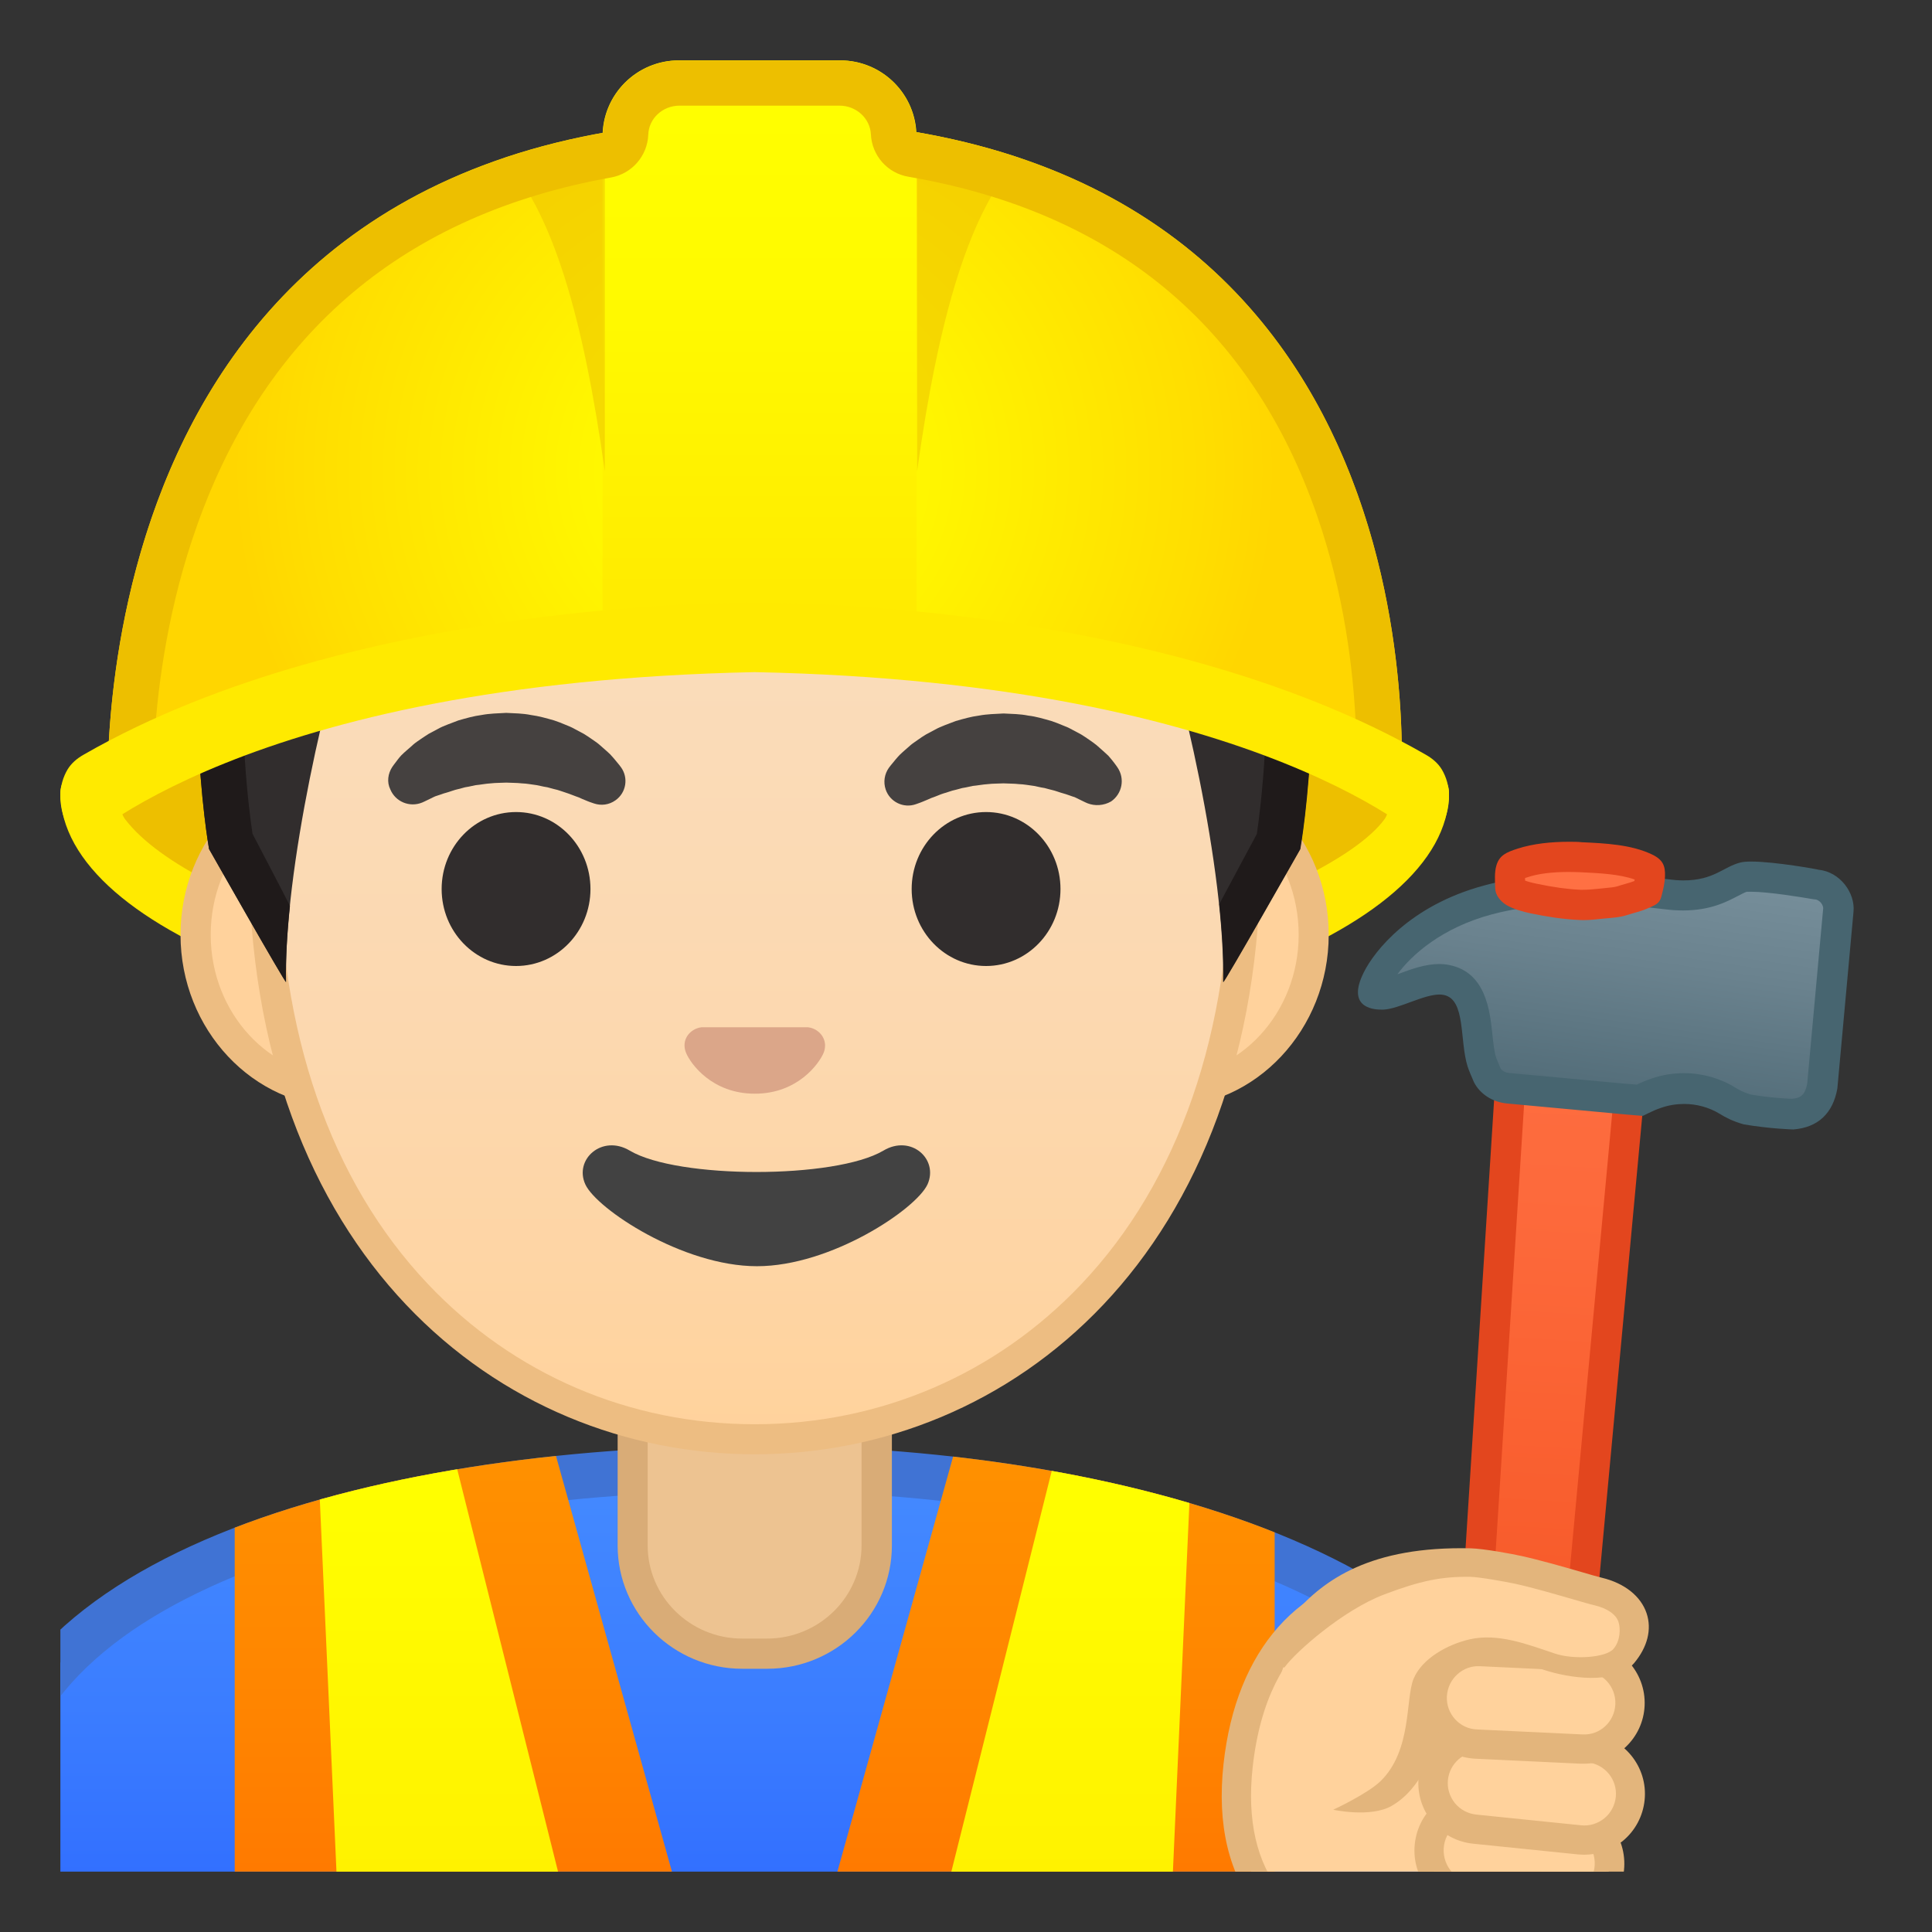
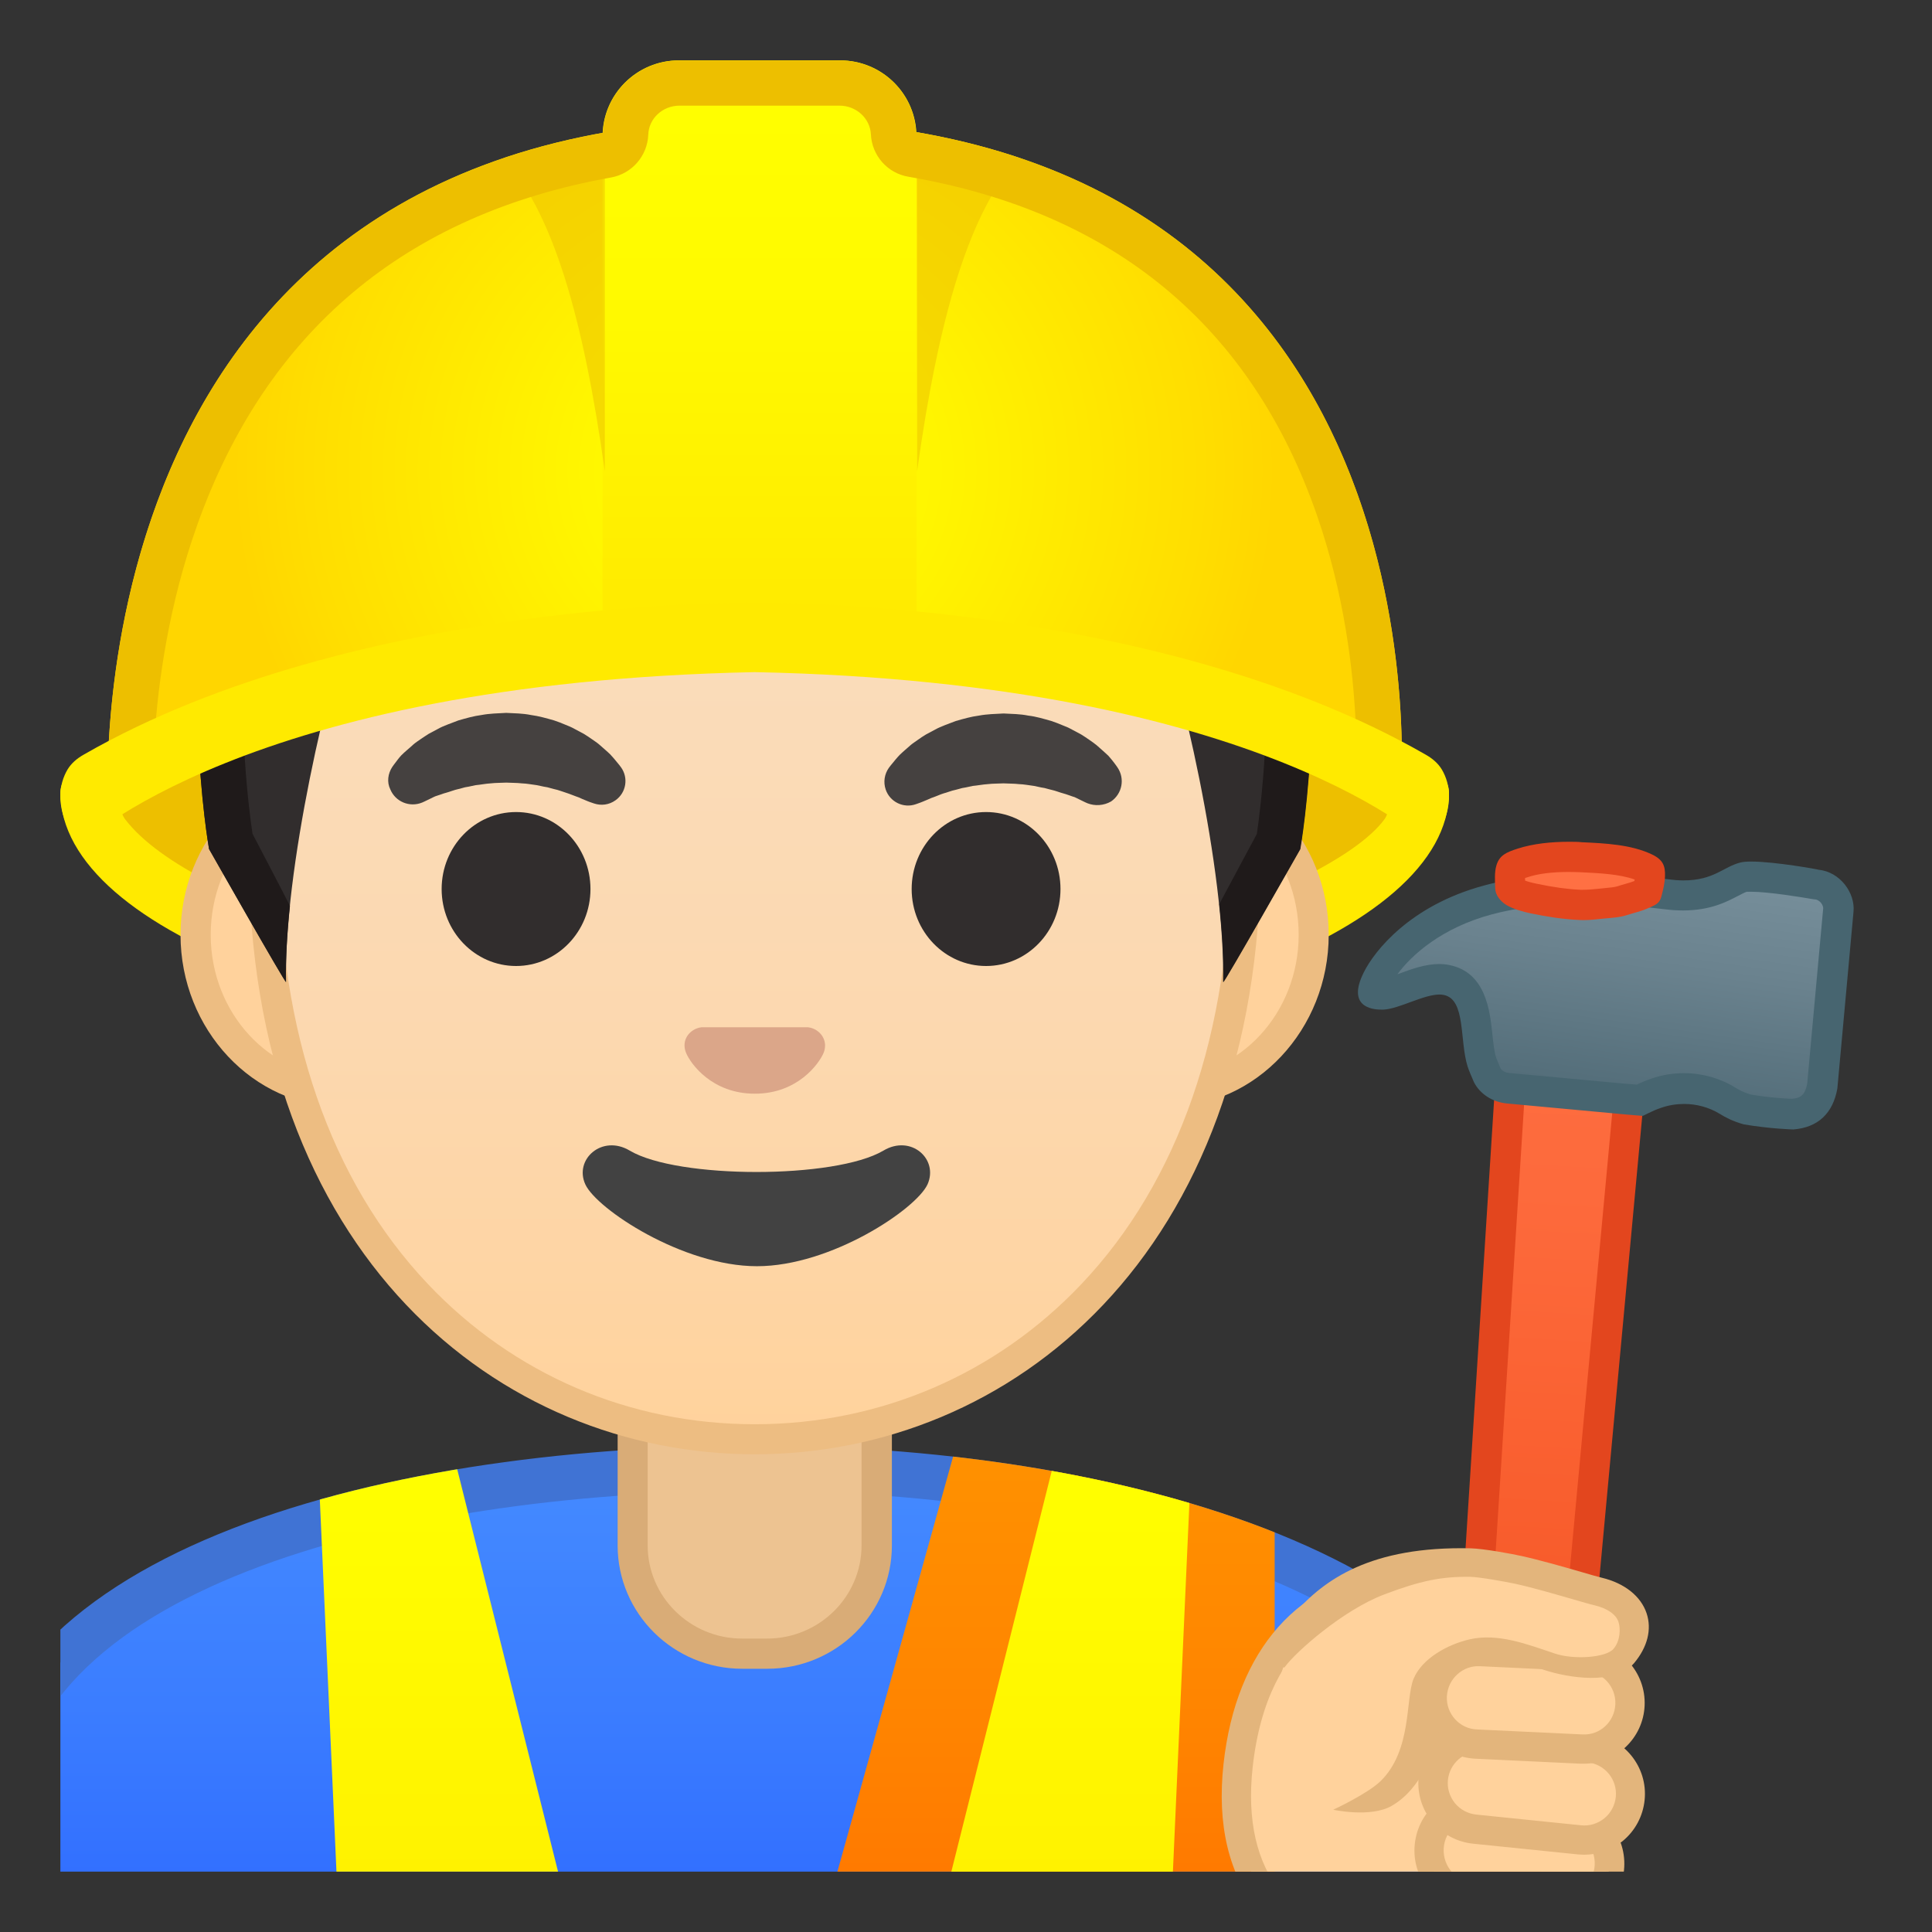
<svg xmlns="http://www.w3.org/2000/svg" xmlns:xlink="http://www.w3.org/1999/xlink" width="128" height="128" style="enable-background:new 0 0 128 128;">
  <rect width="100%" height="100%" fill="#333333" stroke="none" />
  <g id="_x31_">
    <g>
      <defs>
        <rect id="SVGID_1_" height="120" width="120" x="4" y="4" />
      </defs>
      <clipPath id="SVGID_3_">
        <use style="overflow:visible;" xlink:href="#SVGID_1_" />
      </clipPath>
      <g id="XMLID_15_" style="clip-path:url(#SVGID_3_);">
        <linearGradient id="SVGID_4_" gradientUnits="userSpaceOnUse" x1="50" x2="50" y1="97.281" y2="136.098">
          <stop offset="3.247793e-03" style="stop-color:#448AFF" />
          <stop offset="0.404" style="stop-color:#3B7DFF" />
          <stop offset="1" style="stop-color:#2962FF" />
        </linearGradient>
        <path d="M-0.5,136.1v-15.26c0-16.23,25.36-23.53,50.5-23.56h0.13c25.03,0,50.36,8.09,50.36,23.56 v15.26H-0.5z" style="fill:url(#SVGID_4_);" />
        <path d="M50.13,98.78c12.9,0,25.42,2.19,34.36,6c6.62,2.83,14.51,7.91,14.51,16.05v13.76H1v-13.76 c0-15.2,24.61-22.03,49-22.06L50.13,98.78 M50.13,95.78c-0.05,0-0.09,0-0.13,0c-25.49,0.03-52,7.28-52,25.06v16.76h104v-16.76 C102,104.08,75.74,95.78,50.13,95.78L50.13,95.78z" style="fill:#4073D4;" />
      </g>
      <g id="XMLID_12_" style="clip-path:url(#SVGID_3_);">
        <path d="M49.17,109.56c-4,0-7.26-3.22-7.26-7.17v-8.98h16.16v8.98c0,3.95-3.26,7.17-7.26,7.17H49.17z" style="fill:#EDC391;" />
        <path d="M57.08,94.41v7.98c0,3.4-2.81,6.17-6.26,6.17h-1.65c-3.45,0-6.26-2.77-6.26-6.17v-7.98H50H57.08 M59.08,92.41H50h-9.08v9.98c0,4.51,3.7,8.17,8.26,8.17h1.65c4.56,0,8.26-3.66,8.26-8.17V92.41L59.08,92.41z" style="fill:#D9AC77;" />
      </g>
      <g style="clip-path:url(#SVGID_3_);">
        <defs>
          <path id="XMLID_31_" d="M-2,120.84v16.76h104v-16.76c0-16.79-26.35-25.09-52-25.06C24.51,95.81-2,103.06-2,120.84z" />
        </defs>
        <clipPath id="XMLID_2_">
          <use style="overflow:visible;" xlink:href="#XMLID_31_" />
        </clipPath>
        <g style="clip-path:url(#XMLID_2_);">
          <g>
            <g>
              <linearGradient id="SVGID_5_" gradientUnits="userSpaceOnUse" x1="31.928" x2="31.928" y1="95.94" y2="136.892">
                <stop offset="3.247793e-03" style="stop-color:#FF9100" />
                <stop offset="0.44" style="stop-color:#FF8400" />
                <stop offset="1" style="stop-color:#FF6D00" />
              </linearGradient>
-               <path d="M15.55,100.57v37.03h32.76L36.18,94.11C28.46,95.35,21.3,97.46,15.55,100.57z" style="fill:url(#SVGID_5_);" />
            </g>
            <linearGradient id="SVGID_6_" gradientUnits="userSpaceOnUse" x1="30.757" x2="30.757" y1="96.019" y2="137.594">
              <stop offset="3.247793e-03" style="stop-color:#FFFF00" />
              <stop offset="0.678" style="stop-color:#FFF200" />
              <stop offset="1" style="stop-color:#FFEA00" />
            </linearGradient>
            <path d="M21.13,98.03l1.77,39.57h17.48L29.8,95.38C26.75,96.1,23.84,96.99,21.13,98.03z" style="fill:url(#SVGID_6_);" />
          </g>
          <g>
            <g>
              <linearGradient id="SVGID_7_" gradientTransform="matrix(-1 0 0 1 126.24 0)" gradientUnits="userSpaceOnUse" x1="58.169" x2="58.169" y1="95.94" y2="136.892">
                <stop offset="3.247793e-03" style="stop-color:#FF9100" />
                <stop offset="0.44" style="stop-color:#FF8400" />
                <stop offset="1" style="stop-color:#FF6D00" />
              </linearGradient>
              <path d="M84.45,100.57v37.03H51.69l12.12-43.48C71.54,95.35,78.7,97.46,84.45,100.57z" style="fill:url(#SVGID_7_);" />
            </g>
            <linearGradient id="SVGID_8_" gradientTransform="matrix(-1 0 0 1 126.24 0)" gradientUnits="userSpaceOnUse" x1="56.998" x2="56.998" y1="96.019" y2="137.594">
              <stop offset="3.247793e-03" style="stop-color:#FFFF00" />
              <stop offset="0.678" style="stop-color:#FFF200" />
              <stop offset="1" style="stop-color:#FFEA00" />
            </linearGradient>
            <path d="M78.87,98.03L77.1,137.6H59.62L70.2,95.38C73.25,96.1,76.16,96.99,78.87,98.03z" style="fill:url(#SVGID_8_);" />
          </g>
        </g>
      </g>
      <path d="M4,52.5c0,9.34,20.59,16.92,46,16.92s46-7.57,46-16.92 C96,43.15,4,43.15,4,52.5z" style="clip-path:url(#SVGID_3_);fill:#FFEA00;" />
      <path d="M91.38,52.49c-8.12-5.32-19.54-9.71-41.38-9.72 c-21.85,0.01-33.27,4.4-41.38,9.72c-0.62,0.41-0.78,1.21-0.32,1.8C12.75,60.12,31.76,65.86,50,65.88 c18.24-0.02,38-6.62,41.71-11.58C92.15,53.7,92.01,52.9,91.38,52.49z" style="clip-path:url(#SVGID_3_);fill:#EDBF00;" />
      <rect height="84" style="clip-path:url(#SVGID_3_);fill:none;" width="78" x="11" y="20.08" />
      <g style="clip-path:url(#SVGID_3_);">
        <defs>
          <rect id="SVGID_9_" height="76" width="84" x="8" y="32.04" />
        </defs>
        <clipPath id="SVGID_10_">
          <use style="overflow:visible;" xlink:href="#SVGID_9_" />
        </clipPath>
        <g style="clip-path:url(#SVGID_10_);">
          <g>
            <path d="M22.67,72.34c-5.36,0-9.71-4.67-9.71-10.41s4.36-10.41,9.71-10.41h54.65 c5.36,0,9.71,4.67,9.71,10.41s-4.36,10.41-9.71,10.41H22.67z" style="fill:#FFD29C;" />
            <path d="M77.33,52.52c4.8,0,8.71,4.22,8.71,9.41s-3.91,9.41-8.71,9.41h-7.37H30.04h-7.37 c-4.8,0-8.71-4.22-8.71-9.41s3.91-9.41,8.71-9.41h7.37h39.91H77.33 M77.33,50.52h-7.37H30.04h-7.37 c-5.89,0-10.71,5.14-10.71,11.41c0,6.28,4.82,11.41,10.71,11.41h7.37h39.91h7.37c5.89,0,10.71-5.14,10.71-11.41 C88.04,55.65,83.22,50.52,77.33,50.52L77.33,50.52z" style="fill:#EDBD82;" />
          </g>
          <g>
            <linearGradient id="SVGID_11_" gradientUnits="userSpaceOnUse" x1="50" x2="50" y1="94.676" y2="12.91">
              <stop offset="0" style="stop-color:#FFD29C" />
              <stop offset="0.024" style="stop-color:#FFD39E" />
              <stop offset="0.316" style="stop-color:#FCD8AF" />
              <stop offset="0.629" style="stop-color:#FADCBA" />
              <stop offset="1" style="stop-color:#F9DDBD" />
            </linearGradient>
            <path d="M50,95.36c-15.66,0-32.52-12.14-32.52-38.81c0-12.38,3.56-23.79,10.02-32.13 c6.05-7.8,14.25-12.27,22.5-12.27c8.25,0,16.45,4.47,22.5,12.27c6.46,8.34,10.02,19.75,10.02,32.13 c0,12.09-3.51,22.19-10.14,29.21C66.52,91.95,58.57,95.36,50,95.36z" style="fill:url(#SVGID_11_);" />
            <path d="M50,13.15L50,13.15c7.94,0,15.85,4.33,21.71,11.88c6.33,8.16,9.81,19.35,9.81,31.52 c0,11.83-3.41,21.7-9.87,28.52c-5.67,5.99-13.36,9.29-21.65,9.29c-8.29,0-15.98-3.3-21.65-9.29 c-6.46-6.82-9.87-16.69-9.87-28.52c0-12.16,3.49-23.35,9.81-31.52C34.15,17.48,42.06,13.15,50,13.15 M50,11.15L50,11.15 L50,11.15c-17.4,0-33.52,18.61-33.52,45.39c0,26.64,16.61,39.81,33.52,39.81s33.52-13.17,33.52-39.81 C83.52,29.76,67.4,11.15,50,11.15L50,11.15z" style="fill:#EDBD82;" />
          </g>
          <g>
            <g>
              <g>
                <radialGradient id="SVGID_12_" cx="33.564" cy="50.302" gradientUnits="userSpaceOnUse" r="5.957">
                  <stop offset="0.09" style="stop-color:#454140" />
                  <stop offset="1" style="stop-color:#454140" />
                </radialGradient>
                <path d="M25.99,50.81c0,0,0.13-0.19,0.38-0.51c0.07-0.08,0.12-0.16,0.22-0.26 c0.11-0.11,0.23-0.22,0.37-0.34c0.14-0.12,0.28-0.24,0.43-0.38c0.15-0.13,0.31-0.23,0.48-0.35c0.17-0.11,0.34-0.24,0.53-0.35 c0.19-0.1,0.4-0.21,0.6-0.32c0.21-0.12,0.43-0.21,0.66-0.3c0.23-0.09,0.47-0.18,0.71-0.27c0.49-0.14,1-0.29,1.54-0.36 c0.53-0.1,1.08-0.11,1.63-0.14c0.55,0.03,1.09,0.03,1.63,0.14c0.53,0.07,1.05,0.22,1.54,0.36c0.24,0.08,0.48,0.17,0.71,0.27 c0.23,0.09,0.45,0.18,0.66,0.3c0.21,0.11,0.41,0.22,0.6,0.32c0.19,0.11,0.36,0.24,0.53,0.35c0.17,0.12,0.33,0.22,0.47,0.34 c0.14,0.12,0.27,0.24,0.4,0.35c0.12,0.11,0.24,0.21,0.34,0.31c0.1,0.1,0.18,0.21,0.26,0.29c0.31,0.36,0.46,0.57,0.46,0.57 c0.51,0.7,0.35,1.69-0.36,2.19c-0.43,0.31-0.96,0.37-1.43,0.21l-0.29-0.1c0,0-0.19-0.07-0.49-0.2 c-0.08-0.03-0.15-0.07-0.25-0.11c-0.1-0.03-0.19-0.07-0.3-0.11c-0.21-0.08-0.44-0.17-0.7-0.25c-0.13-0.04-0.26-0.09-0.4-0.13 c-0.14-0.03-0.28-0.07-0.43-0.11c-0.07-0.02-0.15-0.04-0.22-0.06c-0.08-0.01-0.15-0.03-0.23-0.04 c-0.16-0.03-0.31-0.07-0.47-0.1c-0.33-0.04-0.66-0.11-1-0.12c-0.34-0.04-0.69-0.03-1.03-0.05c-0.35,0.02-0.7,0.01-1.03,0.05 c-0.34,0.02-0.67,0.09-1,0.12c-0.16,0.03-0.31,0.07-0.47,0.1c-0.08,0.01-0.16,0.03-0.23,0.04c-0.07,0.02-0.15,0.04-0.22,0.06 c-0.15,0.04-0.29,0.07-0.43,0.11c-0.14,0.04-0.27,0.09-0.4,0.13c-0.13,0.04-0.25,0.08-0.37,0.11c-0.1,0.04-0.2,0.07-0.29,0.1 c-0.09,0.03-0.18,0.06-0.27,0.09c-0.1,0.04-0.2,0.1-0.29,0.14c-0.36,0.18-0.57,0.27-0.57,0.27 c-0.83,0.34-1.77-0.05-2.11-0.87C25.62,51.82,25.7,51.25,25.99,50.81z" style="fill:url(#SVGID_12_);" />
                <ellipse cx="34.19" cy="58.9" rx="4.93" ry="5.1" style="fill:#312D2D;" />
              </g>
              <g>
                <radialGradient id="SVGID_13_" cx="66.436" cy="50.302" gradientUnits="userSpaceOnUse" r="5.957">
                  <stop offset="0.09" style="stop-color:#454140" />
                  <stop offset="1" style="stop-color:#454140" />
                </radialGradient>
                <path d="M72.05,53.22c0,0-0.22-0.09-0.57-0.27c-0.09-0.04-0.19-0.1-0.29-0.14 c-0.09-0.02-0.18-0.06-0.27-0.09c-0.09-0.03-0.19-0.07-0.29-0.1c-0.12-0.04-0.24-0.07-0.37-0.11 c-0.13-0.04-0.26-0.09-0.4-0.13c-0.14-0.04-0.28-0.07-0.43-0.11c-0.07-0.02-0.15-0.04-0.22-0.06 c-0.08-0.01-0.15-0.03-0.23-0.04c-0.16-0.03-0.31-0.07-0.47-0.1c-0.33-0.04-0.66-0.11-1-0.12c-0.34-0.04-0.69-0.03-1.03-0.05 c-0.35,0.02-0.7,0.01-1.03,0.05c-0.34,0.02-0.67,0.09-1,0.12c-0.16,0.03-0.31,0.07-0.47,0.1c-0.08,0.01-0.16,0.03-0.23,0.04 c-0.07,0.02-0.15,0.04-0.22,0.06c-0.15,0.04-0.29,0.08-0.43,0.11c-0.14,0.04-0.27,0.09-0.4,0.13 c-0.26,0.07-0.49,0.16-0.7,0.25c-0.11,0.04-0.2,0.08-0.3,0.11c-0.09,0.04-0.17,0.08-0.25,0.11c-0.3,0.13-0.49,0.2-0.49,0.2 l-0.28,0.1c-0.82,0.29-1.72-0.15-2-0.97c-0.17-0.5-0.08-1.03,0.21-1.44c0,0,0.16-0.22,0.46-0.57 c0.08-0.09,0.16-0.19,0.26-0.29c0.1-0.1,0.22-0.2,0.34-0.31c0.12-0.11,0.26-0.23,0.4-0.35c0.14-0.12,0.31-0.22,0.47-0.34 c0.17-0.12,0.34-0.24,0.53-0.35c0.19-0.1,0.4-0.21,0.6-0.32c0.21-0.12,0.43-0.21,0.66-0.3c0.23-0.09,0.46-0.18,0.71-0.27 c0.49-0.14,1-0.29,1.54-0.36c0.53-0.1,1.08-0.11,1.63-0.14c0.55,0.03,1.09,0.03,1.63,0.14c0.53,0.06,1.05,0.22,1.54,0.36 c0.24,0.08,0.48,0.17,0.71,0.27c0.23,0.09,0.45,0.18,0.66,0.3c0.21,0.11,0.41,0.22,0.6,0.32c0.19,0.11,0.36,0.24,0.53,0.35 c0.17,0.12,0.32,0.22,0.48,0.35c0.15,0.13,0.3,0.26,0.43,0.38c0.13,0.12,0.26,0.23,0.37,0.34c0.09,0.1,0.15,0.18,0.22,0.26 c0.25,0.31,0.38,0.51,0.38,0.51c0.5,0.74,0.31,1.74-0.43,2.25C73.12,53.38,72.54,53.41,72.05,53.22z" style="fill:url(#SVGID_13_);" />
                <ellipse cx="65.33" cy="58.9" rx="4.93" ry="5.1" style="fill:#312D2D;" />
              </g>
            </g>
            <path d="M53.86,68.14c-0.11-0.04-0.21-0.07-0.32-0.08h-7.07c-0.11,0.01-0.22,0.04-0.32,0.08 c-0.64,0.26-0.99,0.92-0.69,1.63c0.3,0.71,1.71,2.69,4.55,2.69c2.84,0,4.25-1.99,4.55-2.69C54.85,69.07,54.5,68.4,53.86,68.14z " style="fill:#DBA689;" />
            <path d="M58.53,76.23c-3.19,1.89-13.63,1.89-16.81,0c-1.83-1.09-3.7,0.58-2.94,2.24 c0.75,1.63,6.45,5.42,11.37,5.42s10.55-3.79,11.3-5.42C62.2,76.8,60.36,75.14,58.53,76.23z" style="fill:#424242;" />
          </g>
          <g>
            <defs>
              <path id="SVGID_14_" d="M50,4.12L50,4.12c-0.01,0-0.01,0-0.02,0s-0.01,0-0.02,0v0C4.53,4.36,13.84,56.25,13.84,56.25 s5.1,8.99,5.1,8.81c-0.03-1.41,0.46-6.89,0.46-6.89l-2.68-2.92c0,0,3.89-25.44,6.79-24.91c4.45,0.81,26.54,2,26.57,2 c7.83,0,14.92-0.36,19.37-1.17c2.9-0.53,9.64,1.7,10.68,4.45c1.33,3.54,3.13,19.71,3.13,19.71l-2.68,2.83 c0,0,0.49,5.51,0.46,6.89c0,0.18,5.1-8.81,5.1-8.81S95.44,4.36,50,4.12z" />
            </defs>
            <clipPath id="SVGID_15_">
              <use style="overflow:visible;" xlink:href="#SVGID_14_" />
            </clipPath>
          </g>
          <g>
            <g>
              <radialGradient id="SVGID_16_" cx="50.26" cy="4.359" gradientUnits="userSpaceOnUse" r="48.85">
                <stop offset="0" style="stop-color:#454140" />
                <stop offset="1" style="stop-color:#312D2D" />
              </radialGradient>
              <path d="M50.02,4.12L50.02,4.12c-0.01,0-0.01,0-0.02,0s-0.01,0-0.02,0v0 C4.55,4.36,13.85,56.25,13.85,56.25s5.1,8.99,5.1,8.81c-0.16-7.25,2.74-20.09,4.8-25.55c1.04-2.76,3.9-4.36,6.79-3.83 c4.45,0.81,11.55,1.81,19.37,1.81c0.03,0,0.06,0,0.08,0c0.03,0,0.06,0,0.08,0c7.83,0,14.92-1,19.37-1.81 c2.9-0.53,5.76,1.08,6.79,3.83c2.06,5.47,4.96,18.3,4.8,25.55c0,0.18,5.1-8.81,5.1-8.81S95.45,4.36,50.02,4.12z" style="fill:url(#SVGID_16_);" />
            </g>
            <path d="M50.02,4.12L50.02,4.12c-0.01,0-0.01,0-0.02,0s-0.01,0-0.02,0v0 C4.55,4.36,13.85,56.25,13.85,56.25s5,8.81,5.1,8.81c0,0,0,0,0,0c-0.03-1.48,0.07-3.2,0.26-5.03 c-0.12-0.29-2.46-4.75-2.48-4.79c-0.24-1.6-0.93-6.98-0.55-13.56c0.41-7.04,2.17-16.96,8.22-24.22 c5.67-6.8,14.27-10.28,25.56-10.35c0.01,0,0.03,0,0.04,0h0v0c11.32,0.06,19.93,3.54,25.6,10.35 c10.81,12.96,8.18,34.33,7.67,37.79c-0.02,0.04-2.46,4.58-2.49,4.65c0.2,1.89,0.31,3.65,0.27,5.17c0,0,0,0,0,0 c0.1,0,5.1-8.81,5.1-8.81S95.45,4.36,50.02,4.12z" style="fill:#1F1A1A;" />
          </g>
        </g>
      </g>
      <g style="clip-path:url(#SVGID_3_);">
        <radialGradient id="XMLID_3_" cx="50" cy="31.675" gradientTransform="matrix(1 0 0 0.981 0 0.078)" gradientUnits="userSpaceOnUse" r="34.638">
          <stop offset="0" style="stop-color:#FFFF00" />
          <stop offset="0.325" style="stop-color:#FFF600" />
          <stop offset="0.854" style="stop-color:#FFDE00" />
          <stop offset="0.998" style="stop-color:#FFD600" />
        </radialGradient>
        <path id="XMLID_52_" d="M50.41,7.92C3.66,7.92,7.18,54.35,7.18,54.35s12.21-10.8,43.5-10.8 s42.09,9.8,42.09,9.8S97.17,7.92,50.41,7.92z" style="fill:url(#XMLID_3_);" />
        <linearGradient id="SVGID_17_" gradientUnits="userSpaceOnUse" x1="50.321" x2="50.321" y1="4.735" y2="41.773">
          <stop offset="0" style="stop-color:#FFFF00" />
          <stop offset="0.446" style="stop-color:#FFF900" />
          <stop offset="1" style="stop-color:#FFEA00" />
        </linearGradient>
        <path d="M60.72,42.15h-20.8V9.05c0-2.79,2.26-5.05,5.05-5.05h10.7c2.79,0,5.05,2.26,5.05,5.05 V42.15z" style="fill:url(#SVGID_17_);" />
        <g>
          <defs>
            <path id="XMLID_13_" d="M50.41,7.92C3.66,7.92,7.18,54.35,7.18,54.35s12.21-10.8,43.5-10.8s42.09,9.8,42.09,9.8 S97.17,7.92,50.41,7.92z" />
          </defs>
          <clipPath id="XMLID_5_">
            <use style="overflow:visible;" xlink:href="#XMLID_13_" />
          </clipPath>
          <path id="XMLID_53_" d="M33.12,10.23l6.95-2.3l0,23.29 C38.66,21.15,36.64,13.87,33.12,10.23z" style="opacity:0.5;clip-path:url(#XMLID_5_);fill:#EDBF00;" />
          <path d="M67.71,10.23l-6.95-2.3l0,23.29 C62.17,21.15,64.19,13.87,67.71,10.23z" style="opacity:0.5;clip-path:url(#XMLID_5_);fill:#EDBF00;" />
        </g>
        <path d="M55.62,7c1.11,0,2.03,0.84,2.08,1.91c0.07,1.4,1.1,2.57,2.49,2.8 c13.61,2.34,22.72,9.9,27.07,22.45c1.8,5.19,2.4,10.24,2.56,13.81c-6.1-3.12-18.28-7.41-39.14-7.41 c-21.22,0-34.04,4.85-40.44,8.27c0.24-3.65,0.94-8.76,2.82-14.03c4.58-12.85,13.81-20.6,27.42-23.04 c1.39-0.25,2.41-1.43,2.47-2.83C42.98,7.85,43.9,7,45.02,7H55.62 M55.62,4h-10.6c-2.75,0-4.97,2.14-5.08,4.81 C4.21,15.2,7.18,54.35,7.18,54.35s12.21-10.8,43.5-10.8s42.09,9.8,42.09,9.8s3.72-38.44-32.08-44.6C60.56,6.11,58.35,4,55.62,4 L55.62,4z" style="fill:#EDBF00;" />
        <path d="M95.53,50.99c-0.25-0.42-0.63-0.74-1.07-0.99C76.36,39.59,50,39.93,50,39.93S23.64,39.59,5.54,50 c-0.44,0.25-0.82,0.57-1.07,0.99c-0.53,0.9-0.97,2.61,0.75,5.08c0,0,10.95-10.85,44.78-11.54c33.82,0.68,44.78,11.54,44.78,11.54 C96.5,53.6,96.06,51.89,95.53,50.99z" style="fill:#FFEA00;" />
      </g>
      <g style="clip-path:url(#SVGID_3_);">
        <g>
          <g>
            <g>
              <linearGradient id="SVGID_18_" gradientTransform="matrix(0.996 -0.088 0.088 0.996 -7.771 10.196)" gradientUnits="userSpaceOnUse" x1="107.68" x2="98.602" y1="58.024" y2="119.991">
                <stop offset="0" style="stop-color:#FF7043" />
                <stop offset="0.327" style="stop-color:#FD6A3C" />
                <stop offset="0.811" style="stop-color:#F75928" />
                <stop offset="1" style="stop-color:#F4511E" />
              </linearGradient>
              <path d="M99.69,132.24c-0.12,0-0.25,0-0.38-0.01c-1.15-0.08-2.22-0.51-2.74-1.1 c-0.19-0.21-0.27-0.42-0.26-0.6l3.8-59.59l7.91,0.52l-5.52,59.45C102.46,131.54,101.29,132.24,99.69,132.24z" style="fill:url(#SVGID_18_);" />
              <path d="M101.05,72l5.89,0.39l-5.42,58.35c-0.17,0.17-0.78,0.51-1.83,0.51c-0.1,0-0.21,0-0.31-0.01 c-1.19-0.08-1.88-0.55-2.05-0.76L101.05,72 M99.18,69.87l-3.86,60.58c-0.1,1.38,1.67,2.62,3.92,2.77 c0.15,0.01,0.3,0.01,0.45,0.01c2.05,0,3.72-0.96,3.82-2.24l5.61-60.47L99.18,69.87L99.18,69.87z" style="fill:#E3461E;" />
            </g>
            <g>
              <linearGradient id="SVGID_19_" gradientTransform="matrix(0.996 -0.088 0.088 0.996 -7.771 10.196)" gradientUnits="userSpaceOnUse" x1="110.894" x2="106.219" y1="56.005" y2="76.04">
                <stop offset="0" style="stop-color:#78909C" />
                <stop offset="0.359" style="stop-color:#6A828E" />
                <stop offset="0.768" style="stop-color:#546E7A" />
                <stop offset="1" style="stop-color:#546E7A" />
              </linearGradient>
              <path d="M118.77,73.81c-0.27-0.01-1.59-0.07-3.04-0.31c-0.62-0.19-1-0.4-1.3-0.58 c-0.85-0.52-1.85-0.8-2.87-0.8c-0.62,0-1.24,0.1-1.83,0.3c-0.47,0.16-0.87,0.36-1.11,0.47l-0.81-0.07 c-0.24-0.02-0.44-0.04-0.57-0.05c-0.02,0-0.05-0.01-0.07-0.01l-7.24-0.67c-0.63-0.06-1.17-0.39-1.41-0.87 c-0.08-0.15-0.32-0.76-0.36-0.89c-0.15-0.48-0.21-1.12-0.28-1.73c-0.16-1.48-0.35-3.33-2.04-3.68 c-0.15-0.03-0.32-0.05-0.49-0.05c-0.74,0-1.54,0.29-2.31,0.58c-0.52,0.19-1.12,0.41-1.45,0.43c-0.01,0-0.01,0-0.02,0 c-0.4,0-0.59-0.07-0.63-0.11c0.01,0-0.04-0.25,0.29-0.91c0.19-0.38,2.02-3.8,7.33-5.23c1.85-0.5,4-0.75,6.4-0.75 c2.29,0,4.24,0.23,5.29,0.35c0.33,0.04,0.58,0.07,0.72,0.08c0.2,0.01,0.38,0.02,0.56,0.02c1.56,0,2.45-0.47,3.16-0.84 c0.33-0.17,0.59-0.31,0.87-0.38c0.02-0.01,0.14-0.03,0.46-0.03c1.46,0,4.24,0.5,4.26,0.51c0.62,0.06,0.96,0.39,1.12,0.58 c0.28,0.33,0.42,0.75,0.39,1.12L120.73,72C120.53,73.12,119.92,73.7,118.77,73.81z" style="fill:url(#SVGID_19_);" />
              <path d="M116.02,59.08c1.13,0,3.33,0.36,4.08,0.49c0.06,0.01,0.12,0.02,0.17,0.02 c0.17,0.02,0.3,0.14,0.36,0.21c0.14,0.16,0.17,0.33,0.16,0.39l-1.06,11.62c-0.15,0.75-0.44,0.93-0.99,0.99 c-0.35-0.01-1.5-0.07-2.78-0.29c-0.48-0.15-0.76-0.31-1-0.46c-1.01-0.62-2.19-0.95-3.4-0.95c-0.73,0-1.46,0.12-2.15,0.36 c-0.39,0.13-0.72,0.28-0.97,0.4l-0.57-0.05c-0.2-0.01-0.38-0.03-0.5-0.04c-0.03-0.01-0.07-0.01-0.11-0.01l-7.25-0.67 c-0.32-0.03-0.54-0.19-0.6-0.32c-0.06-0.13-0.26-0.62-0.3-0.74c-0.12-0.39-0.18-0.98-0.24-1.54 c-0.16-1.52-0.43-4.06-2.83-4.55c-0.22-0.05-0.45-0.07-0.69-0.07c-0.91,0-1.8,0.32-2.66,0.64 c-0.03,0.01-0.07,0.03-0.11,0.04c0.95-1.3,2.96-3.08,6.22-3.96c1.77-0.48,3.83-0.72,6.14-0.72c2.24,0,4.14,0.23,5.17,0.35 c0.36,0.04,0.62,0.07,0.77,0.08c0.22,0.01,0.43,0.02,0.63,0.02c1.81,0,2.9-0.58,3.63-0.96c0.27-0.14,0.48-0.25,0.6-0.28 C115.75,59.09,115.83,59.08,116.02,59.08 M116.02,57.08c-0.29,0-0.53,0.02-0.7,0.06c-1.14,0.28-1.76,1.19-3.79,1.19 c-0.16,0-0.32-0.01-0.49-0.02c-0.59-0.04-3.03-0.43-6.07-0.43c-2.07,0-4.43,0.18-6.66,0.79c-4.89,1.32-7.26,4.34-7.96,5.76 c-1.12,2.25,0.51,2.46,1.16,2.46c0.06,0,0.11,0,0.15,0c1.03-0.05,2.65-1,3.71-1c0.1,0,0.2,0.01,0.29,0.03 c1.46,0.3,1.03,2.99,1.57,4.73c0.05,0.17,0.32,0.83,0.42,1.04c0.38,0.76,1.2,1.33,2.21,1.42l7.24,0.67l0,0 c0.13,0.01,0.37,0.04,0.65,0.06l1.07,0.09h0c0.08,0,0.58-0.32,1.25-0.54c0.49-0.17,1-0.25,1.51-0.25 c0.82,0,1.64,0.22,2.35,0.65c0.39,0.24,0.85,0.49,1.59,0.7c1.74,0.3,3.29,0.34,3.29,0.34c1.64-0.13,2.63-1.07,2.92-2.72 l1.07-11.71c0.12-1.23-0.88-2.64-2.33-2.78C120.46,57.6,117.58,57.08,116.02,57.08L116.02,57.08z" style="fill:#476570;" />
            </g>
          </g>
          <g>
            <linearGradient id="SVGID_20_" gradientTransform="matrix(0.997 -0.079 0.079 0.997 -2.89 13.743)" gradientUnits="userSpaceOnUse" x1="103.619" x2="92.83" y1="53.197" y2="103.942">
              <stop offset="0" style="stop-color:#FF7043" />
              <stop offset="0.327" style="stop-color:#FD6A3C" />
              <stop offset="0.811" style="stop-color:#F75928" />
              <stop offset="1" style="stop-color:#F4511E" />
            </linearGradient>
            <path d="M104.68,59.94c-0.92-0.04-1.86-0.17-3.06-0.42c-0.59-0.12-1.02-0.26-1.28-0.42 c-0.19-0.11-0.27-0.25-0.27-0.29l-0.01-0.23c-0.01-0.34-0.03-0.73,0.04-0.97c0.05-0.16,0.06-0.22,0.76-0.45 c0.83-0.27,1.86-0.4,3.08-0.4c0.29,0,0.57,0.01,0.85,0.02c1.45,0.07,3.07,0.15,4.25,0.71c0.29,0.14,0.29,0.14,0.29,0.49 c-0.01,0.35-0.09,0.69-0.2,1.1c-0.06,0.03-0.16,0.07-0.24,0.11l-0.16,0.07c-0.23,0.1-0.48,0.17-0.73,0.24 c-0.18,0.05-0.35,0.1-0.52,0.16c-0.3,0.1-0.67,0.13-1.07,0.17l-0.26,0.02c-0.48,0.05-0.86,0.09-1.25,0.09 C104.83,59.94,104.75,59.94,104.68,59.94z" style="fill:url(#SVGID_20_);" />
            <path d="M103.94,57.77c0.27,0,0.54,0.01,0.83,0.02c1.2,0.06,2.53,0.12,3.53,0.48 c-0.01,0.03-0.01,0.07-0.02,0.1c-0.14,0.06-0.35,0.12-0.56,0.18c-0.19,0.05-0.38,0.11-0.56,0.17 c-0.19,0.06-0.52,0.09-0.84,0.12l-0.29,0.03l-0.1,0.01c-0.39,0.04-0.72,0.07-1.04,0.07c-0.06,0-0.12,0-0.18,0 c-0.86-0.04-1.75-0.16-2.9-0.4c-0.38-0.08-0.62-0.15-0.77-0.21c0-0.06,0-0.12,0-0.17c0.04-0.01,0.08-0.03,0.13-0.04 C101.9,57.88,102.83,57.77,103.94,57.77 M101.06,57.89L101.06,57.89L101.06,57.89 M103.94,55.77 c-1.16,0-2.35,0.12-3.38,0.45c-0.78,0.25-1.22,0.45-1.42,1.12c-0.14,0.47-0.09,1.03-0.08,1.51 c0.01,0.44,0.33,0.86,0.76,1.12c0.45,0.26,1.06,0.43,1.58,0.54c1.07,0.22,2.11,0.39,3.22,0.44c0.09,0,0.18,0.01,0.27,0.01 c0.45,0,0.89-0.05,1.34-0.1c0.51-0.05,1.06-0.07,1.55-0.23c0.43-0.14,0.93-0.25,1.34-0.43c0.52-0.23,0.82-0.31,0.95-0.8 c0.12-0.46,0.23-0.89,0.24-1.37c0.02-0.66-0.13-1.07-0.86-1.42c-1.38-0.66-3.12-0.74-4.64-0.81 C104.55,55.77,104.25,55.77,103.94,55.77L103.94,55.77z" style="fill:#E3461E;" />
          </g>
        </g>
      </g>
      <g style="clip-path:url(#SVGID_3_);">
        <g>
          <path d="M100.82,130.36l-8-0.25c-6.96-0.71-11.7-4.77-10.79-13.12c1.97-18.12,21.83-12.18,23.64-6.3 C108.37,119.49,103.92,130.67,100.82,130.36z" style="fill:#FFD29C;" />
          <path d="M100.94,131.33c-0.06,0-0.13,0-0.19-0.01l-7.97-0.25c-4.16-0.42-7.38-1.95-9.39-4.43 c-1.98-2.45-2.77-5.74-2.33-9.76c0.83-7.61,5.03-12.33,11.52-12.95c5.89-0.56,12.83,2.64,14,6.47 c2.27,7.38-0.28,16.1-2.91,19.3C102.6,131.02,101.63,131.33,100.94,131.33z M94.01,105.81c-0.41,0-0.83,0.02-1.24,0.06 c-3.23,0.31-8.79,2.17-9.78,11.23c-0.38,3.49,0.26,6.3,1.91,8.33c1.67,2.07,4.45,3.35,8.01,3.72l7.93,0.25 c0.02,0,0.04,0,0.07,0c0.2,0.02,0.68-0.2,1.27-0.92c2.41-2.94,4.55-11.02,2.56-17.5C103.98,108.5,98.98,105.81,94.01,105.81z" style="fill:#E3B57C;" />
        </g>
        <g>
          <path d="M93.5,126.56L93.5,126.56c-0.27,1.7,0.89,3.29,2.59,3.57l4.33,0.69c1.7,0.27,3.29-0.89,3.57-2.59 l0,0c0.27-1.7-0.89-3.29-2.59-3.57l-4.33-0.69C95.37,123.71,93.77,124.86,93.5,126.56z" style="fill:#FFD29C;" />
          <path d="M100.91,131.69c-0.21,0-0.41-0.02-0.62-0.05l-4.33-0.69c-2.15-0.34-3.62-2.37-3.28-4.52l0,0 c0.34-2.15,2.38-3.62,4.52-3.28l4.33,0.69c1.04,0.17,1.96,0.73,2.58,1.58c0.62,0.85,0.87,1.9,0.7,2.94 C104.5,130.3,102.82,131.69,100.91,131.69z M94.33,126.69c-0.2,1.24,0.65,2.41,1.89,2.61l4.33,0.69 c1.24,0.2,2.41-0.65,2.61-1.89c0.1-0.6-0.05-1.2-0.41-1.7c-0.36-0.49-0.88-0.82-1.49-0.91l-4.33-0.69 c-0.61-0.1-1.21,0.05-1.7,0.41C94.75,125.56,94.42,126.09,94.33,126.69L94.33,126.69z" style="fill:#E3B57C;" />
        </g>
        <g>
          <path d="M94.71,122.11L94.71,122.11c-0.26,1.71,0.91,3.31,2.62,3.58l5.68,0.87 c1.71,0.26,3.31-0.91,3.58-2.62l0,0c0.26-1.71-0.91-3.31-2.62-3.58l-5.68-0.87C96.58,119.22,94.97,120.4,94.71,122.11z" style="fill:#FFD29C;" />
          <path d="M103.5,127.57c-0.21,0-0.42-0.02-0.63-0.05l-5.68-0.87c-2.24-0.34-3.78-2.44-3.43-4.68 c0,0,0,0,0,0c0.34-2.24,2.45-3.78,4.68-3.43l5.69,0.88c1.08,0.17,2.04,0.74,2.69,1.63c0.65,0.88,0.91,1.97,0.75,3.05 c-0.17,1.08-0.75,2.04-1.63,2.68C105.21,127.29,104.37,127.57,103.5,127.57z M95.67,122.26c-0.18,1.18,0.63,2.29,1.81,2.47 l5.68,0.87c0.57,0.09,1.14-0.05,1.61-0.39s0.77-0.85,0.86-1.42c0.09-0.57-0.05-1.15-0.39-1.61c-0.34-0.47-0.85-0.77-1.42-0.86 l-5.69-0.88C96.97,120.27,95.85,121.08,95.67,122.26L95.67,122.26z" style="fill:#E3B57C;" />
        </g>
        <g>
          <path d="M94.97,117.82L94.97,117.82c-0.17,1.68,1.05,3.19,2.74,3.36l6.95,0.71 c1.68,0.17,3.19-1.05,3.36-2.74v0c0.17-1.68-1.05-3.19-2.74-3.36l-6.95-0.71C96.64,114.91,95.14,116.14,94.97,117.82z" style="fill:#FFD29C;" />
          <path d="M104.97,122.88c-0.14,0-0.28-0.01-0.42-0.02l-6.95-0.71c-1.07-0.11-2.04-0.63-2.72-1.46 s-1-1.89-0.89-2.96c0.23-2.21,2.21-3.82,4.42-3.6l6.95,0.71c2.21,0.23,3.83,2.21,3.6,4.42c-0.11,1.07-0.63,2.04-1.46,2.72 C106.79,122.56,105.9,122.88,104.97,122.88z M98.01,116.04c-1.06,0-1.97,0.81-2.08,1.88c-0.06,0.56,0.11,1.1,0.46,1.54 c0.35,0.43,0.86,0.7,1.41,0.76l6.95,0.71c0.57,0.06,1.1-0.11,1.54-0.46c0.43-0.35,0.7-0.86,0.76-1.41 c0.12-1.15-0.72-2.18-1.87-2.3l-6.95-0.71C98.16,116.04,98.08,116.04,98.01,116.04z" style="fill:#E3B57C;" />
        </g>
        <g>
          <path d="M94.89,112.34L94.89,112.34c-0.08,1.69,1.23,3.13,2.92,3.21l6.98,0.33 c1.69,0.08,3.13-1.23,3.21-2.92v0c0.08-1.69-1.23-3.13-2.92-3.21l-6.98-0.33C96.41,109.35,94.97,110.65,94.89,112.34z" style="fill:#FFD29C;" />
          <path d="M104.93,116.85c-0.06,0-0.13,0-0.19,0l-6.98-0.33c-1.08-0.05-2.07-0.52-2.79-1.31 s-1.1-1.83-1.05-2.91l0,0c0.11-2.22,2.02-3.95,4.22-3.84l6.98,0.33c2.22,0.11,3.94,2,3.84,4.22 C108.86,115.17,107.07,116.85,104.93,116.85z M95.86,112.39c-0.03,0.56,0.17,1.1,0.54,1.51s0.89,0.66,1.45,0.68l6.98,0.33 c1.17,0.07,2.14-0.84,2.19-2s-0.84-2.14-2-2.19l-6.98-0.33C96.91,110.33,95.92,111.23,95.86,112.39L95.86,112.39z" style="fill:#E3B57C;" />
        </g>
        <g>
          <path d="M105.57,105.48c-0.77-0.19-3.45-1.06-5.22-1.45c-0.67-0.15-2.45-0.48-3.13-0.49 c-2.18-0.04-9.12,2.5-10.74,4.1c-0.79,0.78-1.27,1.75-1.47,2.75c0.38-0.41-4.29,9.4,5.49,7.62c4.09-0.52,3.01-5.45,4.36-6.82 c1.03-1.05,2.7-2.6,7.64-0.91c1.38,0.47,3.76,0.45,4.63-0.6C108.65,107.86,107.81,106.05,105.57,105.48z" style="fill:#FFD29C;" />
          <path d="M109.09,106.88c-0.38-1.13-1.46-1.99-2.96-2.35c-0.26-0.06-0.74-0.2-1.32-0.37 c-1.17-0.34-2.78-0.8-4-1.07c-0.62-0.14-2.52-0.49-3.38-0.51c-6.63-0.15-9.7,2.08-11.66,4.3c-1.29,1.45-0.98,4.03-0.63,3.54 c0.69-0.95,3.8-3.73,6.56-4.78c2.42-0.92,3.83-1.2,5.72-1.17c0.58,0.01,2.26,0.31,2.97,0.46c1.15,0.25,2.72,0.71,3.87,1.04 c0.62,0.18,1.13,0.33,1.4,0.39c0.83,0.2,1.41,0.6,1.57,1.1c0.14,0.43,0.13,1.25-0.34,1.79c-0.49,0.57-2.61,0.73-3.88,0.3 c-1.8-0.6-3.74-1.37-5.64-0.94c-1.44,0.33-3.14,1.25-3.71,2.6c-0.56,1.32-0.09,4.75-2.2,6.8c-0.87,0.84-3.13,1.89-3.13,1.89 s2.47,0.54,3.86-0.25c1.96-1.12,2.9-3.62,3.29-5.64c0.17-0.9,0.14-2.5,0.42-2.76c0.87-0.86,1.88-2.12,6.41-0.61 c1.58,0.52,4.68,1.03,5.95-0.45C109.15,109.13,109.45,107.95,109.09,106.88z" style="fill:#E3B57C;" />
        </g>
      </g>
    </g>
  </g>
  <g id="grid" style="display:none;">
    <g style="display:inline;">
      <g style="opacity:0.6;">
        <circle cx="64" cy="64" r="28" style="opacity:0.61;fill:none;stroke:#000000;stroke-width:0.263;stroke-miterlimit:10;" />
        <line style="opacity:0.61;fill:none;stroke:#000000;stroke-width:0.25;stroke-miterlimit:10;" x1="84" x2="84" y1="0" y2="128" />
        <line style="opacity:0.61;fill:none;stroke:#000000;stroke-width:0.25;stroke-miterlimit:10;" x1="44" x2="44" y1="0" y2="128" />
        <line style="opacity:0.61;fill:none;stroke:#000000;stroke-width:0.25;stroke-miterlimit:10;" x1="64" x2="64" y1="0" y2="128" />
        <line style="opacity:0.61;fill:none;stroke:#000000;stroke-width:0.25;stroke-miterlimit:10;" x1="128" x2="0" y1="64" y2="64" />
        <line style="opacity:0.61;fill:none;stroke:#000000;stroke-width:0.25;stroke-miterlimit:10;" x1="128" x2="0" y1="44" y2="44" />
        <line style="opacity:0.61;fill:none;stroke:#000000;stroke-width:0.25;stroke-miterlimit:10;" x1="128" x2="0" y1="83.75" y2="83.75" />
        <line style="opacity:0.61;fill:none;stroke:#000000;stroke-width:0.25;stroke-miterlimit:10;" x1="128" x2="0" y1="128" y2="0" />
        <line style="opacity:0.61;fill:none;stroke:#000000;stroke-width:0.25;stroke-miterlimit:10;" x1="0" x2="128" y1="128" y2="0" />
        <g style="opacity:0.61;">
          <path d="M64,4.26c32.94,0,59.74,26.8,59.74,59.74S96.94,123.74,64,123.74S4.26,96.94,4.26,64S31.06,4.26,64,4.26 M64,4 C30.86,4,4,30.86,4,64s26.86,60,60,60s60-26.86,60-60S97.14,4,64,4L64,4z" />
        </g>
        <path d="M107.97,115.97H20.03 c-4.42,0-8.03-3.61-8.03-8.03V20.03c0-4.42,3.61-8.03,8.03-8.03h87.94c4.42,0,8.03,3.61,8.03,8.03v87.91 C116,112.36,112.39,115.97,107.97,115.97z" style="opacity:0.61;fill:none;stroke:#000000;stroke-width:0.258;stroke-miterlimit:10;" />
        <path d="M100,124H28c-4.4,0-8-3.6-8-8 V12c0-4.4,3.6-8,8-8h72c4.4,0,8,3.6,8,8v104C108,120.4,104.4,124,100,124z" style="opacity:0.61;fill:none;stroke:#000000;stroke-width:0.263;stroke-miterlimit:10;" />
        <path d="M113.77,108H14.23 C8.6,108,4,103.4,4,97.77V30.28c0-5.63,4.6-10.23,10.23-10.23h99.54c5.63,0,10.23,4.6,10.23,10.23v67.48 C124,103.4,119.4,108,113.77,108z" style="opacity:0.61;fill:none;stroke:#000000;stroke-width:0.263;stroke-miterlimit:10;" />
      </g>
      <g>
        <g style="opacity:0.2;">
          <defs>
            <rect id="SVGID_2_" height="128" style="opacity:0.2;" width="128" x="0" y="0" />
          </defs>
          <clipPath id="SVGID_21_">
            <use style="overflow:visible;" xlink:href="#SVGID_2_" />
          </clipPath>
          <g style="clip-path:url(#SVGID_21_);">
            <g>
              <line style="fill:none;stroke:#000000;stroke-width:0.25;stroke-miterlimit:10;" x1="-28" x2="-28" y1="160" y2="-32" />
              <line style="fill:none;stroke:#000000;stroke-width:0.25;stroke-miterlimit:10;" x1="-24" x2="-24" y1="160" y2="-32" />
              <line style="fill:none;stroke:#000000;stroke-width:0.25;stroke-miterlimit:10;" x1="-20" x2="-20" y1="160" y2="-32" />
              <line style="fill:none;stroke:#000000;stroke-width:0.25;stroke-miterlimit:10;" x1="-16" x2="-16" y1="160" y2="-32" />
              <line style="fill:none;stroke:#000000;stroke-width:0.25;stroke-miterlimit:10;" x1="-12" x2="-12" y1="160" y2="-32" />
              <line style="fill:none;stroke:#000000;stroke-width:0.25;stroke-miterlimit:10;" x1="-8" x2="-8" y1="160" y2="-32" />
-               <line style="fill:none;stroke:#000000;stroke-width:0.25;stroke-miterlimit:10;" x1="-4" x2="-4" y1="160" y2="-32" />
              <line style="fill:none;stroke:#000000;stroke-width:0.25;stroke-miterlimit:10;" x1="0" x2="0" y1="160" y2="-32" />
              <line style="fill:none;stroke:#000000;stroke-width:0.25;stroke-miterlimit:10;" x1="4" x2="4" y1="160" y2="-32" />
              <line style="fill:none;stroke:#000000;stroke-width:0.25;stroke-miterlimit:10;" x1="8" x2="8" y1="160" y2="-32" />
              <line style="fill:none;stroke:#000000;stroke-width:0.25;stroke-miterlimit:10;" x1="12" x2="12" y1="160" y2="-32" />
              <line style="fill:none;stroke:#000000;stroke-width:0.25;stroke-miterlimit:10;" x1="16" x2="16" y1="160" y2="-32" />
              <line style="fill:none;stroke:#000000;stroke-width:0.25;stroke-miterlimit:10;" x1="20" x2="20" y1="160" y2="-32" />
              <line style="fill:none;stroke:#000000;stroke-width:0.25;stroke-miterlimit:10;" x1="24" x2="24" y1="160" y2="-32" />
              <line style="fill:none;stroke:#000000;stroke-width:0.25;stroke-miterlimit:10;" x1="28" x2="28" y1="160" y2="-32" />
              <line style="fill:none;stroke:#000000;stroke-width:0.25;stroke-miterlimit:10;" x1="32" x2="32" y1="160" y2="-32" />
              <line style="fill:none;stroke:#000000;stroke-width:0.25;stroke-miterlimit:10;" x1="36" x2="36" y1="160" y2="-32" />
              <line style="fill:none;stroke:#000000;stroke-width:0.25;stroke-miterlimit:10;" x1="40" x2="40" y1="160" y2="-32" />
              <line style="fill:none;stroke:#000000;stroke-width:0.25;stroke-miterlimit:10;" x1="44" x2="44" y1="160" y2="-32" />
              <line style="fill:none;stroke:#000000;stroke-width:0.25;stroke-miterlimit:10;" x1="48" x2="48" y1="160" y2="-32" />
              <line style="fill:none;stroke:#000000;stroke-width:0.25;stroke-miterlimit:10;" x1="52" x2="52" y1="160" y2="-32" />
              <line style="fill:none;stroke:#000000;stroke-width:0.25;stroke-miterlimit:10;" x1="56" x2="56" y1="160" y2="-32" />
              <line style="fill:none;stroke:#000000;stroke-width:0.25;stroke-miterlimit:10;" x1="60" x2="60" y1="160" y2="-32" />
              <line style="fill:none;stroke:#000000;stroke-width:0.25;stroke-miterlimit:10;" x1="64" x2="64" y1="160" y2="-32" />
              <line style="fill:none;stroke:#000000;stroke-width:0.25;stroke-miterlimit:10;" x1="68" x2="68" y1="160" y2="-32" />
              <line style="fill:none;stroke:#000000;stroke-width:0.25;stroke-miterlimit:10;" x1="72" x2="72" y1="160" y2="-32" />
              <line style="fill:none;stroke:#000000;stroke-width:0.25;stroke-miterlimit:10;" x1="76" x2="76" y1="160" y2="-32" />
              <line style="fill:none;stroke:#000000;stroke-width:0.25;stroke-miterlimit:10;" x1="80" x2="80" y1="160" y2="-32" />
              <line style="fill:none;stroke:#000000;stroke-width:0.25;stroke-miterlimit:10;" x1="84" x2="84" y1="160" y2="-32" />
              <line style="fill:none;stroke:#000000;stroke-width:0.25;stroke-miterlimit:10;" x1="88" x2="88" y1="160" y2="-32" />
              <line style="fill:none;stroke:#000000;stroke-width:0.25;stroke-miterlimit:10;" x1="92" x2="92" y1="160" y2="-32" />
              <line style="fill:none;stroke:#000000;stroke-width:0.25;stroke-miterlimit:10;" x1="96" x2="96" y1="160" y2="-32" />
              <line style="fill:none;stroke:#000000;stroke-width:0.25;stroke-miterlimit:10;" x1="100" x2="100" y1="160" y2="-32" />
              <line style="fill:none;stroke:#000000;stroke-width:0.25;stroke-miterlimit:10;" x1="104" x2="104" y1="160" y2="-32" />
              <line style="fill:none;stroke:#000000;stroke-width:0.25;stroke-miterlimit:10;" x1="108" x2="108" y1="160" y2="-32" />
              <line style="fill:none;stroke:#000000;stroke-width:0.25;stroke-miterlimit:10;" x1="112" x2="112" y1="160" y2="-32" />
              <line style="fill:none;stroke:#000000;stroke-width:0.25;stroke-miterlimit:10;" x1="116" x2="116" y1="160" y2="-32" />
              <line style="fill:none;stroke:#000000;stroke-width:0.25;stroke-miterlimit:10;" x1="120" x2="120" y1="160" y2="-32" />
              <line style="fill:none;stroke:#000000;stroke-width:0.25;stroke-miterlimit:10;" x1="124" x2="124" y1="160" y2="-32" />
              <line style="fill:none;stroke:#000000;stroke-width:0.25;stroke-miterlimit:10;" x1="128" x2="128" y1="160" y2="-32" />
              <line style="fill:none;stroke:#000000;stroke-width:0.25;stroke-miterlimit:10;" x1="132" x2="132" y1="160" y2="-32" />
              <line style="fill:none;stroke:#000000;stroke-width:0.25;stroke-miterlimit:10;" x1="136" x2="136" y1="160" y2="-32" />
              <line style="fill:none;stroke:#000000;stroke-width:0.25;stroke-miterlimit:10;" x1="137" x2="137" y1="166.05" y2="-25.95" />
              <line style="fill:none;stroke:#000000;stroke-width:0.25;stroke-miterlimit:10;" x1="144" x2="144" y1="160" y2="-32" />
              <line style="fill:none;stroke:#000000;stroke-width:0.25;stroke-miterlimit:10;" x1="148" x2="148" y1="160" y2="-32" />
              <line style="fill:none;stroke:#000000;stroke-width:0.25;stroke-miterlimit:10;" x1="152" x2="152" y1="160" y2="-32" />
              <line style="fill:none;stroke:#000000;stroke-width:0.25;stroke-miterlimit:10;" x1="156" x2="156" y1="160" y2="-32" />
            </g>
            <g>
              <line style="fill:none;stroke:#000000;stroke-width:0.25;stroke-miterlimit:10;" x1="-32" x2="160" y1="-28" y2="-28" />
              <line style="fill:none;stroke:#000000;stroke-width:0.25;stroke-miterlimit:10;" x1="-32" x2="160" y1="-24" y2="-24" />
              <line style="fill:none;stroke:#000000;stroke-width:0.25;stroke-miterlimit:10;" x1="-32" x2="160" y1="-20" y2="-20" />
              <line style="fill:none;stroke:#000000;stroke-width:0.25;stroke-miterlimit:10;" x1="-32" x2="160" y1="-16" y2="-16" />
              <line style="fill:none;stroke:#000000;stroke-width:0.25;stroke-miterlimit:10;" x1="-32" x2="160" y1="-12" y2="-12" />
              <line style="fill:none;stroke:#000000;stroke-width:0.25;stroke-miterlimit:10;" x1="-32" x2="160" y1="-8" y2="-8" />
              <line style="fill:none;stroke:#000000;stroke-width:0.25;stroke-miterlimit:10;" x1="-32" x2="160" y1="-4" y2="-4" />
              <line style="fill:none;stroke:#000000;stroke-width:0.25;stroke-miterlimit:10;" x1="-32" x2="160" y1="0" y2="0" />
              <line style="fill:none;stroke:#000000;stroke-width:0.25;stroke-miterlimit:10;" x1="-32" x2="160" y1="4" y2="4" />
              <line style="fill:none;stroke:#000000;stroke-width:0.25;stroke-miterlimit:10;" x1="-32" x2="160" y1="8" y2="8" />
              <line style="fill:none;stroke:#000000;stroke-width:0.25;stroke-miterlimit:10;" x1="-32" x2="160" y1="12" y2="12" />
              <line style="fill:none;stroke:#000000;stroke-width:0.25;stroke-miterlimit:10;" x1="-32" x2="160" y1="16" y2="16" />
              <line style="fill:none;stroke:#000000;stroke-width:0.25;stroke-miterlimit:10;" x1="-32" x2="160" y1="20" y2="20" />
              <line style="fill:none;stroke:#000000;stroke-width:0.25;stroke-miterlimit:10;" x1="-32" x2="160" y1="24" y2="24" />
              <line style="fill:none;stroke:#000000;stroke-width:0.25;stroke-miterlimit:10;" x1="-32" x2="160" y1="28" y2="28" />
-               <line style="fill:none;stroke:#000000;stroke-width:0.25;stroke-miterlimit:10;" x1="-32" x2="160" y1="32" y2="32" />
              <line style="fill:none;stroke:#000000;stroke-width:0.25;stroke-miterlimit:10;" x1="-32" x2="160" y1="36" y2="36" />
              <line style="fill:none;stroke:#000000;stroke-width:0.25;stroke-miterlimit:10;" x1="-32" x2="160" y1="40" y2="40" />
              <line style="fill:none;stroke:#000000;stroke-width:0.25;stroke-miterlimit:10;" x1="-32" x2="160" y1="44" y2="44" />
              <line style="fill:none;stroke:#000000;stroke-width:0.25;stroke-miterlimit:10;" x1="-32" x2="160" y1="48" y2="48" />
              <line style="fill:none;stroke:#000000;stroke-width:0.25;stroke-miterlimit:10;" x1="-32" x2="160" y1="52" y2="52" />
              <line style="fill:none;stroke:#000000;stroke-width:0.25;stroke-miterlimit:10;" x1="-32" x2="160" y1="56" y2="56" />
              <line style="fill:none;stroke:#000000;stroke-width:0.25;stroke-miterlimit:10;" x1="-32" x2="160" y1="60" y2="60" />
              <line style="fill:none;stroke:#000000;stroke-width:0.25;stroke-miterlimit:10;" x1="-32" x2="160" y1="64" y2="64" />
              <line style="fill:none;stroke:#000000;stroke-width:0.25;stroke-miterlimit:10;" x1="-32" x2="160" y1="68" y2="68" />
              <line style="fill:none;stroke:#000000;stroke-width:0.25;stroke-miterlimit:10;" x1="-32" x2="160" y1="72" y2="72" />
              <line style="fill:none;stroke:#000000;stroke-width:0.25;stroke-miterlimit:10;" x1="-32" x2="160" y1="76" y2="76" />
              <line style="fill:none;stroke:#000000;stroke-width:0.25;stroke-miterlimit:10;" x1="-32" x2="160" y1="80" y2="80" />
              <line style="fill:none;stroke:#000000;stroke-width:0.25;stroke-miterlimit:10;" x1="-32" x2="160" y1="84" y2="84" />
              <line style="fill:none;stroke:#000000;stroke-width:0.25;stroke-miterlimit:10;" x1="-32" x2="160" y1="88" y2="88" />
              <line style="fill:none;stroke:#000000;stroke-width:0.25;stroke-miterlimit:10;" x1="-32" x2="160" y1="92" y2="92" />
              <line style="fill:none;stroke:#000000;stroke-width:0.25;stroke-miterlimit:10;" x1="-32" x2="160" y1="96" y2="96" />
              <line style="fill:none;stroke:#000000;stroke-width:0.25;stroke-miterlimit:10;" x1="-32" x2="160" y1="100" y2="100" />
              <line style="fill:none;stroke:#000000;stroke-width:0.25;stroke-miterlimit:10;" x1="-32" x2="160" y1="104" y2="104" />
              <line style="fill:none;stroke:#000000;stroke-width:0.25;stroke-miterlimit:10;" x1="-32" x2="160" y1="108" y2="108" />
              <line style="fill:none;stroke:#000000;stroke-width:0.25;stroke-miterlimit:10;" x1="-32" x2="160" y1="112" y2="112" />
              <line style="fill:none;stroke:#000000;stroke-width:0.25;stroke-miterlimit:10;" x1="-32" x2="160" y1="116" y2="116" />
              <line style="fill:none;stroke:#000000;stroke-width:0.25;stroke-miterlimit:10;" x1="-32" x2="160" y1="120" y2="120" />
              <line style="fill:none;stroke:#000000;stroke-width:0.25;stroke-miterlimit:10;" x1="-32" x2="160" y1="124" y2="124" />
              <line style="fill:none;stroke:#000000;stroke-width:0.25;stroke-miterlimit:10;" x1="-32" x2="160" y1="128" y2="128" />
              <line style="fill:none;stroke:#000000;stroke-width:0.25;stroke-miterlimit:10;" x1="-32" x2="160" y1="132" y2="132" />
              <line style="fill:none;stroke:#000000;stroke-width:0.25;stroke-miterlimit:10;" x1="-32" x2="160" y1="136" y2="136" />
              <line style="fill:none;stroke:#000000;stroke-width:0.25;stroke-miterlimit:10;" x1="-32" x2="160" y1="140" y2="140" />
              <line style="fill:none;stroke:#000000;stroke-width:0.25;stroke-miterlimit:10;" x1="-32" x2="160" y1="144" y2="144" />
              <line style="fill:none;stroke:#000000;stroke-width:0.25;stroke-miterlimit:10;" x1="-32" x2="160" y1="148" y2="148" />
              <line style="fill:none;stroke:#000000;stroke-width:0.25;stroke-miterlimit:10;" x1="-32" x2="160" y1="152" y2="152" />
              <line style="fill:none;stroke:#000000;stroke-width:0.25;stroke-miterlimit:10;" x1="-32" x2="160" y1="156" y2="156" />
            </g>
            <path d="M159.75-31.75v191.5h-191.5v-191.5H159.75 M160-32H-32v192h192V-32L160-32z" />
          </g>
        </g>
        <g>
          <rect height="128" style="opacity:0.3;fill:#F44336;" width="4" x="0" y="0" />
          <rect height="128" style="opacity:0.3;fill:#F44336;" width="4" x="124" y="0" />
          <rect height="120" style="opacity:0.3;fill:#F44336;" transform="matrix(-1.836970e-16 1 -1 -1.836970e-16 66 -62)" width="4" x="62" y="-58" />
          <rect height="120" style="opacity:0.3;fill:#F44336;" transform="matrix(-1.836970e-16 1 -1 -1.836970e-16 190 62)" width="4" x="62" y="66" />
        </g>
      </g>
    </g>
  </g>
</svg>